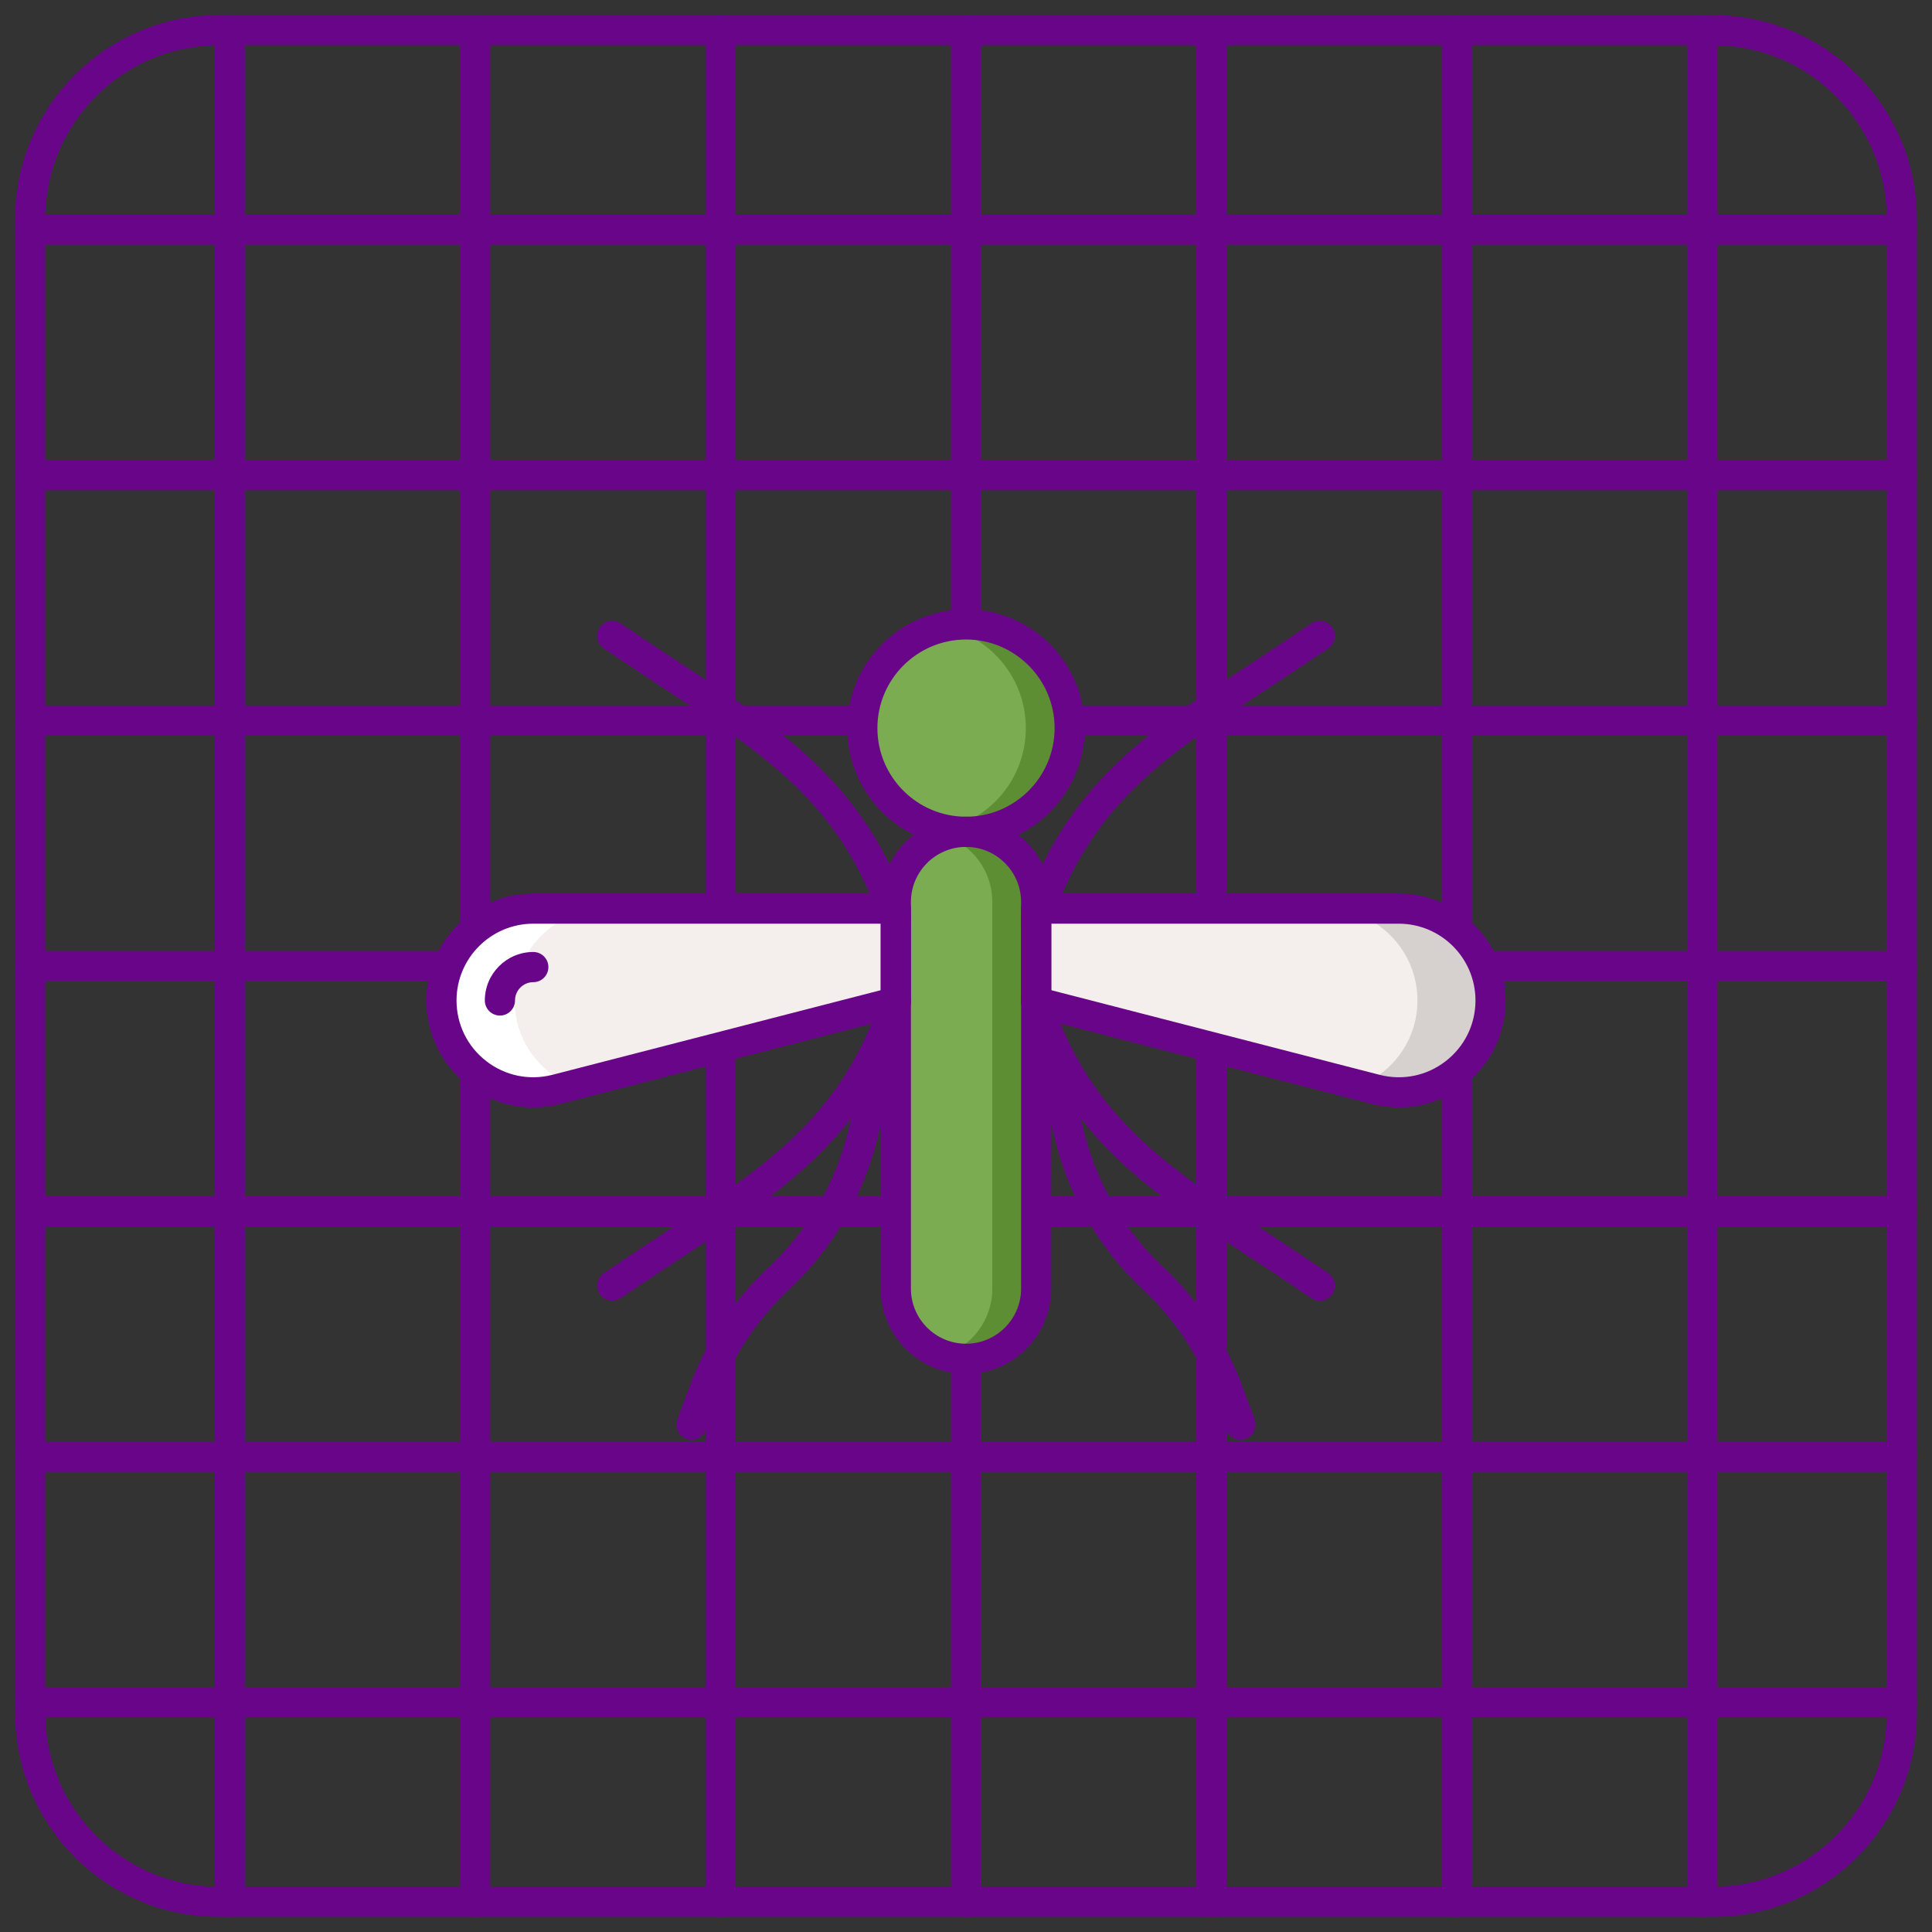
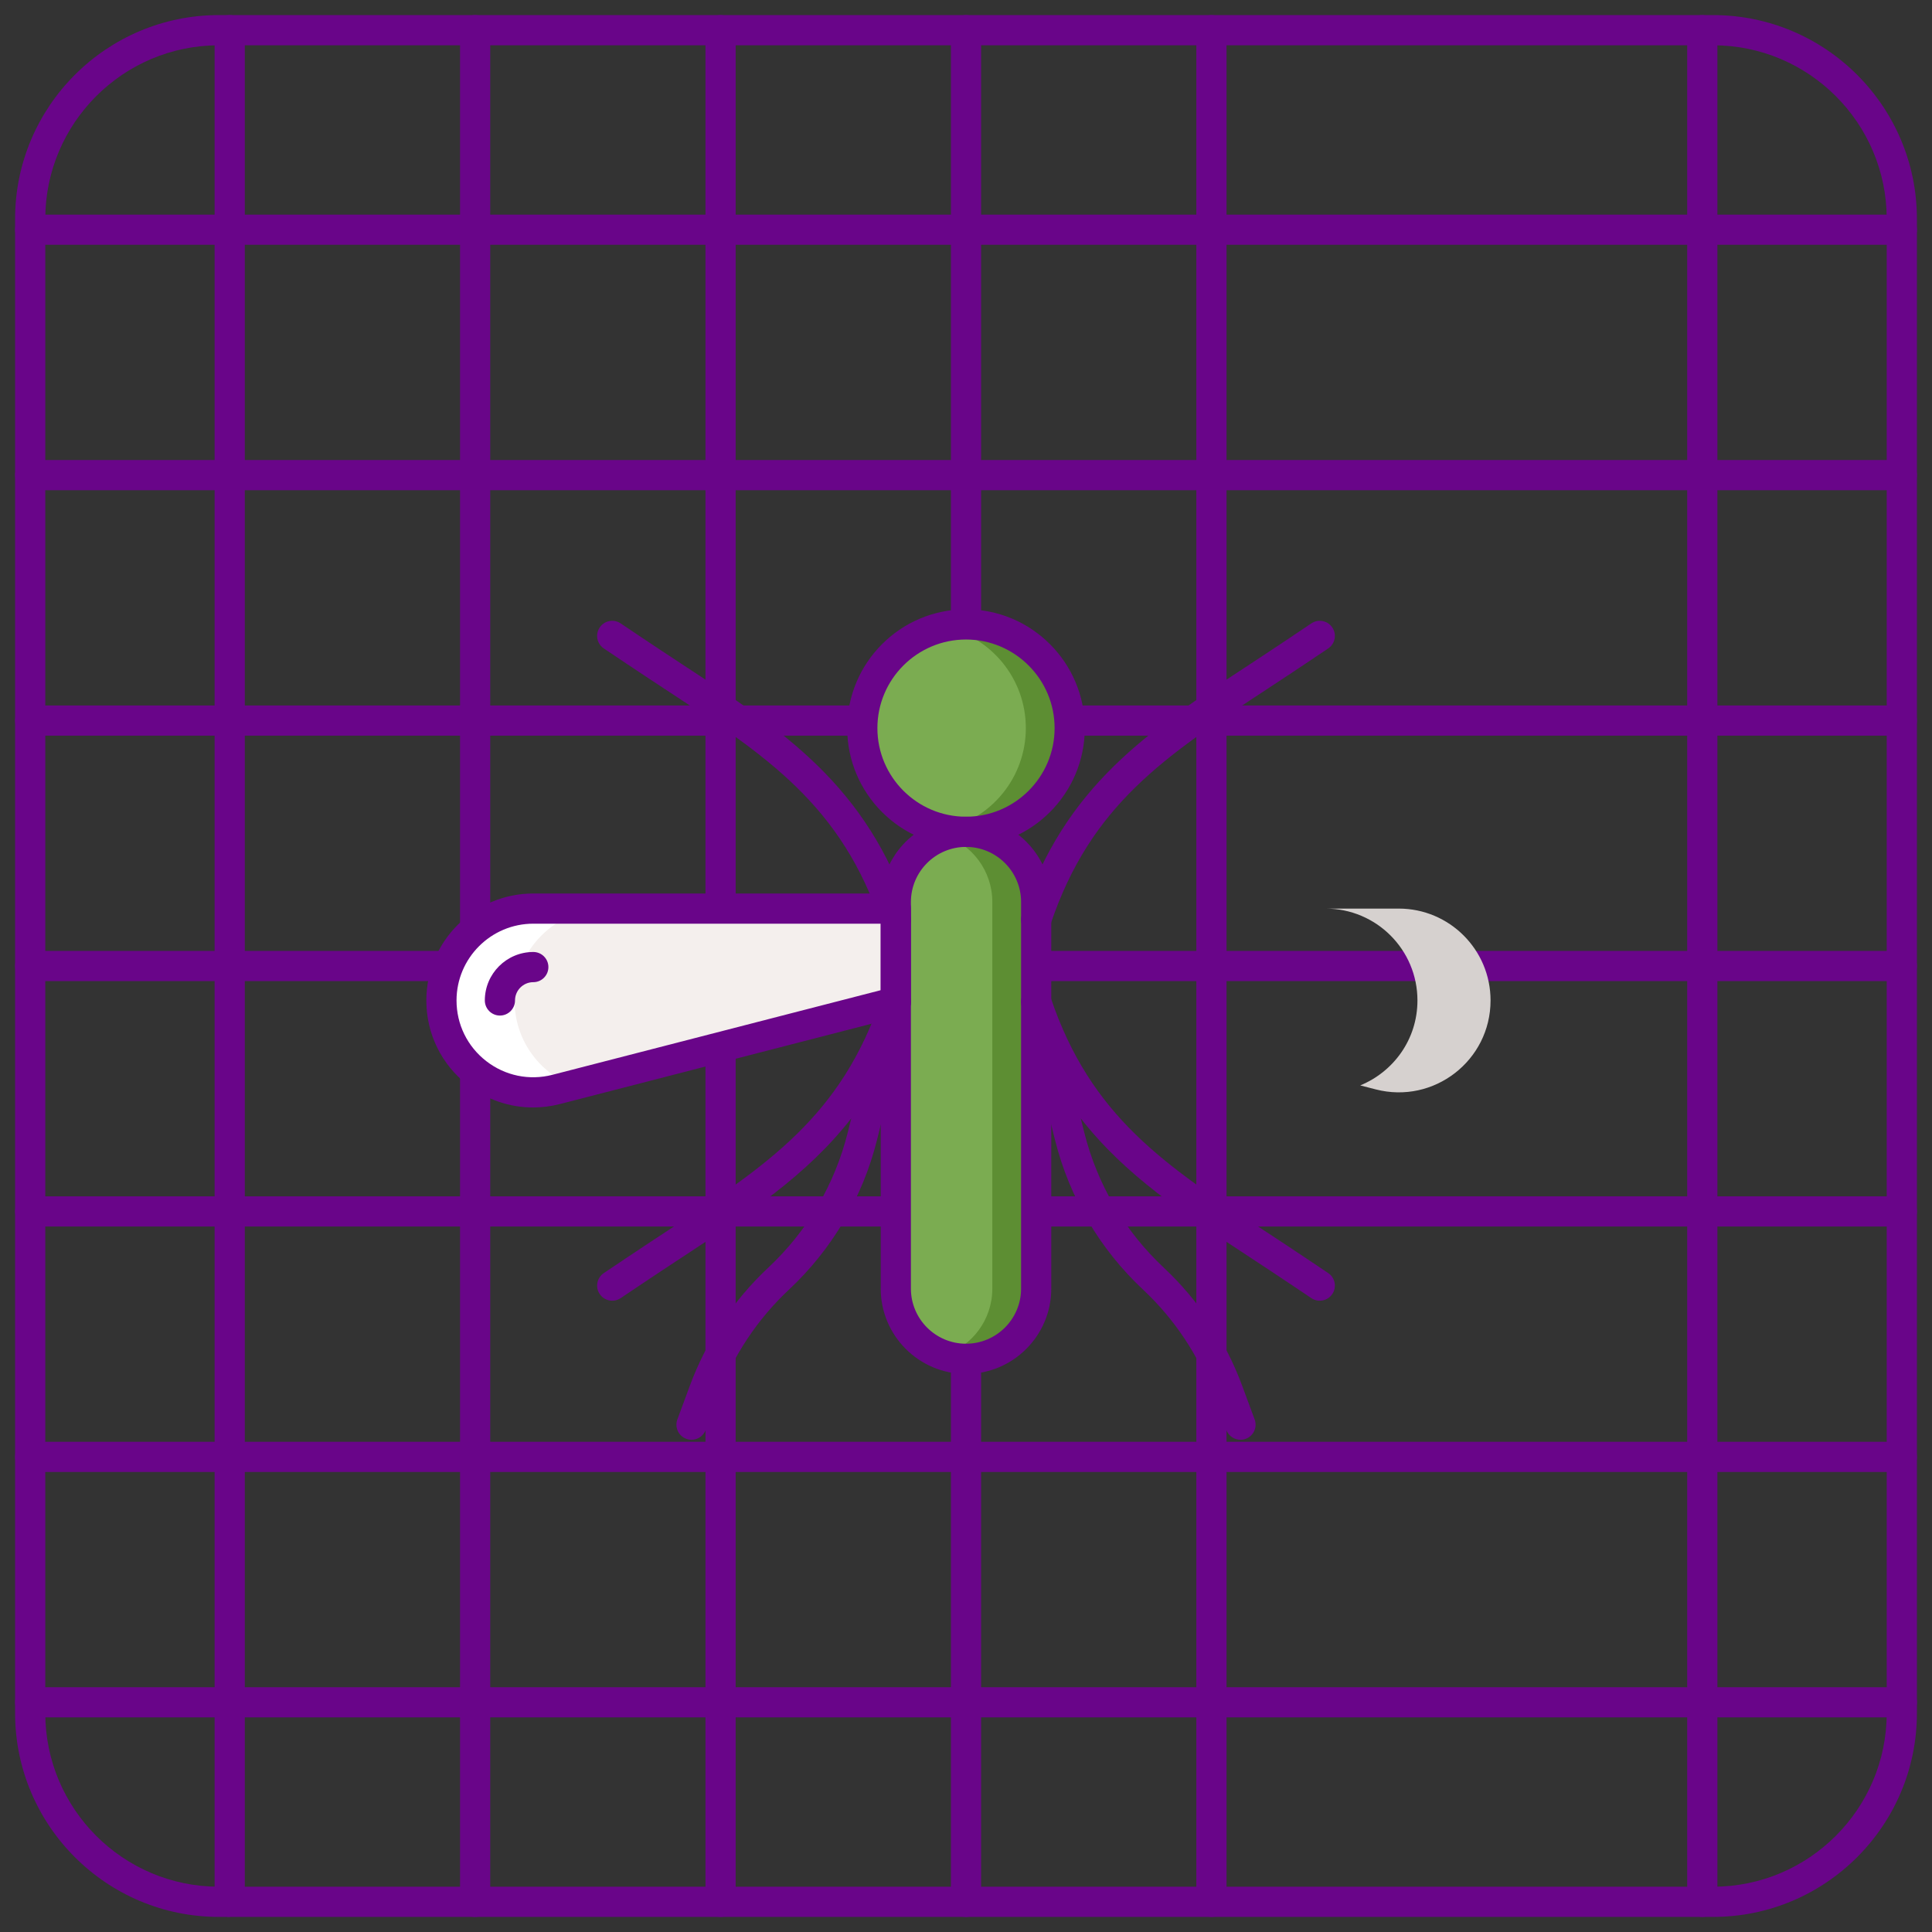
<svg xmlns="http://www.w3.org/2000/svg" version="1.1" id="Layer_1" x="0px" y="0px" viewBox="0 0 256 256" style="enable-background:new 0 0 256 256;" xml:space="preserve" width="512" height="512">
  <rect x="0" y="0" width="256" height="256" fill="#333333" stroke="none" />
  <style type="text/css">
	.st0{fill:#7BAC51;}
	.st1{fill:#5D8E33;}
	.st2{fill:#99CA6F;}
	.st3{fill:#FCC24C;}
	.st4{fill:#690589;}
	.st5{fill:#FF4397;}
	.st6{fill:#FF9F70;}
	.st7{fill:#E18152;}
	.st8{fill:#D6D1CF;}
	.st9{fill:#F4EFED;}
	.st10{fill:#FFFFFF;}
	.st11{fill:#E12579;}
	.st12{fill:#DEA42E;}
	.st13{fill:#FCE06A;}
	.st14{fill:#FFBD8E;}
	.st15{fill:#FF61B5;}
</style>
  <g>
    <g>
      <path class="st4" d="M227,254H29c-14.888,0-27-12.112-27-27V29C2,14.112,14.112,2,29,2h198c14.888,0,27,12.112,27,27v198    C254,241.888,241.888,254,227,254z M29,6C16.317,6,6,16.318,6,29v198c0,12.682,10.317,23,23,23h198c12.683,0,23-10.318,23-23V29    c0-12.682-10.317-23-23-23H29z" />
    </g>
    <g>
-       <path class="st4" d="M30.437,254c-1.104,0-2-0.896-2-2V4c0-1.104,0.896-2,2-2s2,0.896,2,2v248    C32.437,253.104,31.541,254,30.437,254z" />
+       <path class="st4" d="M30.437,254c-1.104,0-2-0.896-2-2V4c0-1.104,0.896-2,2-2s2,0.896,2,2v248    z" />
    </g>
    <g>
      <path class="st4" d="M62.958,254c-1.104,0-2-0.896-2-2V4c0-1.104,0.896-2,2-2s2,0.896,2,2v248    C64.958,253.104,64.063,254,62.958,254z" />
    </g>
    <g>
      <path class="st4" d="M95.479,254c-1.104,0-2-0.896-2-2V4c0-1.104,0.896-2,2-2s2,0.896,2,2v248    C97.479,253.104,96.583,254,95.479,254z" />
    </g>
    <g>
      <path class="st4" d="M128,254c-1.104,0-2-0.896-2-2V4c0-1.104,0.896-2,2-2s2,0.896,2,2v248C130,253.104,129.104,254,128,254z" />
    </g>
    <g>
      <path class="st4" d="M160.521,254c-1.104,0-2-0.896-2-2V4c0-1.104,0.896-2,2-2s2,0.896,2,2v248    C162.521,253.104,161.626,254,160.521,254z" />
    </g>
    <g>
-       <path class="st4" d="M193.042,254c-1.104,0-2-0.896-2-2V4c0-1.104,0.896-2,2-2s2,0.896,2,2v248    C195.042,253.104,194.146,254,193.042,254z" />
-     </g>
+       </g>
    <g>
      <path class="st4" d="M225.563,254c-1.104,0-2-0.896-2-2V4c0-1.104,0.896-2,2-2s2,0.896,2,2v248    C227.563,253.104,226.668,254,225.563,254z" />
    </g>
    <g>
      <path class="st4" d="M252,227.563H4c-1.104,0-2-0.896-2-2s0.896-2,2-2h248c1.104,0,2,0.896,2,2S253.104,227.563,252,227.563z" />
    </g>
    <g>
      <path class="st4" d="M252,195.042H4c-1.104,0-2-0.896-2-2s0.896-2,2-2h248c1.104,0,2,0.896,2,2S253.104,195.042,252,195.042z" />
    </g>
    <g>
      <path class="st4" d="M252,162.521H4c-1.104,0-2-0.896-2-2s0.896-2,2-2h248c1.104,0,2,0.896,2,2S253.104,162.521,252,162.521z" />
    </g>
    <g>
      <path class="st4" d="M252,130H4c-1.104,0-2-0.896-2-2s0.896-2,2-2h248c1.104,0,2,0.896,2,2S253.104,130,252,130z" />
    </g>
    <g>
      <path class="st4" d="M252,97.479H4c-1.104,0-2-0.896-2-2s0.896-2,2-2h248c1.104,0,2,0.896,2,2S253.104,97.479,252,97.479z" />
    </g>
    <g>
      <path class="st4" d="M252,64.958H4c-1.104,0-2-0.896-2-2s0.896-2,2-2h248c1.104,0,2,0.896,2,2S253.104,64.958,252,64.958z" />
    </g>
    <g>
      <path class="st4" d="M252,32.437H4c-1.104,0-2-0.896-2-2s0.896-2,2-2h248c1.104,0,2,0.896,2,2S253.104,32.437,252,32.437z" />
    </g>
    <g>
-       <path class="st9" d="M185.335,120.393h-48.037v12.362l44.999,11.598c7.704,1.986,15.21-3.832,15.21-11.787l0,0    C197.508,125.843,192.058,120.393,185.335,120.393z" />
-     </g>
+       </g>
    <g>
      <circle class="st0" cx="128" cy="96.479" r="13.74" />
    </g>
    <g>
      <path class="st0" d="M128,180.05L128,180.05c-5.135,0-9.299-4.163-9.299-9.299v-51.234c0-5.135,4.163-9.299,9.299-9.299l0,0    c5.135,0,9.298,4.163,9.298,9.299v51.234C137.298,175.887,133.135,180.05,128,180.05z" />
    </g>
    <g>
      <path class="st1" d="M128.011,110.219h-0.022c-1.012,0-1.984,0.167-2.895,0.466c3.71,1.217,6.392,4.704,6.392,8.821v51.255    c0,4.118-2.682,7.604-6.392,8.821c0.912,0.299,1.883,0.466,2.895,0.466h0.022c5.13,0,9.288-4.158,9.288-9.288v-51.255    C137.298,114.377,133.14,110.219,128.011,110.219z" />
    </g>
    <g>
      <path class="st1" d="M128,82.739c-0.998,0-1.969,0.112-2.906,0.315c6.191,1.334,10.834,6.835,10.834,13.425    s-4.642,12.091-10.834,13.425c0.938,0.202,1.908,0.314,2.906,0.314c7.588,0,13.74-6.152,13.74-13.74    C141.74,88.891,135.588,82.739,128,82.739z" />
    </g>
    <g>
      <path class="st9" d="M70.665,120.393h48.037v12.362l-44.999,11.598c-7.704,1.986-15.21-3.832-15.21-11.787l0,0    C58.492,125.843,63.942,120.393,70.665,120.393z" />
    </g>
    <g>
      <path class="st8" d="M185.335,120.393h-9.688c6.723,0,12.172,5.45,12.172,12.172c0,5.197-3.211,9.464-7.58,11.257l2.057,0.53    c7.704,1.986,15.21-3.832,15.21-11.787C197.508,125.843,192.058,120.393,185.335,120.393z" />
    </g>
    <g>
      <path class="st10" d="M70.665,120.393h9.688c-6.723,0-12.172,5.45-12.172,12.172c0,5.197,3.211,9.464,7.58,11.257l-2.057,0.53    c-7.704,1.986-15.21-3.832-15.21-11.787C58.492,125.843,63.942,120.393,70.665,120.393z" />
    </g>
    <g>
      <path class="st4" d="M128,182.05c-6.23,0-11.299-5.068-11.299-11.298v-51.234c0-6.23,5.068-11.298,11.299-11.298    s11.299,5.068,11.299,11.298v51.234C139.299,176.981,134.23,182.05,128,182.05z M128,112.219c-4.024,0-7.299,3.274-7.299,7.298    v51.234c0,4.024,3.274,7.298,7.299,7.298s7.299-3.274,7.299-7.298v-51.234C135.299,115.493,132.024,112.219,128,112.219z" />
    </g>
    <g>
      <path class="st4" d="M128,112.219c-8.679,0-15.74-7.061-15.74-15.74c0-8.679,7.062-15.74,15.74-15.74s15.74,7.061,15.74,15.74    C143.74,105.158,136.679,112.219,128,112.219z M128,84.739c-6.474,0-11.74,5.267-11.74,11.74c0,6.474,5.267,11.74,11.74,11.74    s11.74-5.267,11.74-11.74C139.74,90.006,134.474,84.739,128,84.739z" />
    </g>
    <g>
      <path class="st4" d="M70.632,146.745c-3.1,0-6.126-1.022-8.648-2.977c-3.49-2.705-5.491-6.788-5.491-11.202    c0-7.815,6.358-14.173,14.173-14.173h48.036c1.104,0,2,0.896,2,2v12.362c0,0.912-0.617,1.709-1.501,1.937L74.202,146.29    C73.018,146.595,71.819,146.745,70.632,146.745z M70.665,122.393c-5.609,0-10.173,4.563-10.173,10.173    c0,3.168,1.437,6.099,3.941,8.04c2.505,1.942,5.704,2.6,8.771,1.811l43.497-11.211v-8.813H70.665z" />
    </g>
    <g>
      <path class="st4" d="M66.242,134.566c-1.104,0-2-0.896-2-2c0-3.542,2.881-6.423,6.423-6.423c1.104,0,2,0.896,2,2s-0.896,2-2,2    c-1.336,0-2.423,1.087-2.423,2.423C68.242,133.67,67.347,134.566,66.242,134.566z" />
    </g>
    <g>
-       <path class="st4" d="M185.368,146.745c-1.188,0-2.386-0.15-3.57-0.456L136.8,134.692c-0.884-0.228-1.501-1.024-1.501-1.937    v-12.362c0-1.104,0.896-2,2-2h48.036c7.814,0,14.173,6.358,14.173,14.173c0,4.415-2.001,8.498-5.491,11.202    C191.494,145.723,188.467,146.745,185.368,146.745z M139.299,131.206l43.497,11.211c3.069,0.79,6.267,0.132,8.771-1.811    c2.505-1.941,3.941-4.872,3.941-8.04c0-5.609-4.563-10.173-10.173-10.173h-46.036V131.206z" />
-     </g>
+       </g>
    <g>
      <path class="st4" d="M164.37,190.779c-0.813,0-1.577-0.499-1.876-1.306l-1.673-4.517c-1.971-5.321-5.202-10.183-9.346-14.06    c-5.748-5.376-9.792-12.255-11.692-19.893l-4.425-17.766c-0.26-1.042,0.349-2.102,1.379-2.403    c1.029-0.298,2.114,0.264,2.457,1.281c5.332,15.833,15.118,22.263,28.662,31.164c1.679,1.103,3.408,2.239,5.187,3.432l2.948,1.977    c0.917,0.615,1.162,1.857,0.547,2.775s-1.855,1.163-2.775,0.547l-2.948-1.977c-1.767-1.185-3.486-2.315-5.154-3.411    c-8.9-5.849-16.584-10.898-22.456-18.433l0.46,1.848c1.715,6.887,5.36,13.089,10.544,17.938c4.596,4.299,8.18,9.69,10.365,15.591    l1.673,4.517c0.383,1.036-0.146,2.187-1.182,2.57C164.836,190.739,164.601,190.779,164.37,190.779z" />
    </g>
    <g>
      <path class="st4" d="M91.63,190.779c-0.231,0-0.466-0.04-0.694-0.125c-1.036-0.384-1.564-1.534-1.182-2.57l1.673-4.517    c2.186-5.901,5.77-11.292,10.365-15.591c5.184-4.849,8.829-11.051,10.544-17.938l0.46-1.848    c-5.872,7.535-13.556,12.584-22.456,18.433c-1.668,1.096-3.388,2.226-5.154,3.411l-2.948,1.977    c-0.921,0.615-2.161,0.37-2.775-0.547c-0.615-0.917-0.37-2.16,0.547-2.775l2.948-1.977c1.778-1.192,3.508-2.329,5.187-3.432    c13.544-8.901,23.33-15.332,28.662-31.164c0.343-1.018,1.428-1.582,2.457-1.281c1.03,0.301,1.639,1.361,1.379,2.403l-4.425,17.767    c-1.9,7.637-5.944,14.516-11.692,19.892c-4.144,3.876-7.375,8.738-9.346,14.06l-1.673,4.517    C93.207,190.28,92.442,190.779,91.63,190.779z" />
    </g>
    <g>
      <path class="st4" d="M118.701,123.858c-0.835,0-1.614-0.527-1.896-1.362c-5.332-15.833-15.118-22.263-28.662-31.164    c-1.679-1.103-3.408-2.239-5.187-3.432l-2.948-1.977c-0.917-0.615-1.162-1.857-0.547-2.775c0.614-0.917,1.855-1.164,2.775-0.547    l2.948,1.977c1.767,1.185,3.486,2.315,5.154,3.411c13.68,8.989,24.484,16.09,30.257,33.23c0.353,1.047-0.21,2.181-1.257,2.534    C119.128,123.824,118.912,123.858,118.701,123.858z" />
    </g>
    <g>
      <path class="st4" d="M137.299,123.858c-0.211,0-0.427-0.034-0.639-0.105c-1.047-0.353-1.609-1.487-1.257-2.534    c5.772-17.141,16.577-24.241,30.257-33.23c1.668-1.096,3.388-2.226,5.154-3.411l2.948-1.977c0.919-0.617,2.16-0.371,2.775,0.547    c0.615,0.917,0.37,2.16-0.547,2.775l-2.948,1.977c-1.778,1.192-3.508,2.329-5.187,3.432c-13.544,8.901-23.33,15.332-28.662,31.164    C138.913,123.331,138.134,123.858,137.299,123.858z" />
    </g>
  </g>
</svg>